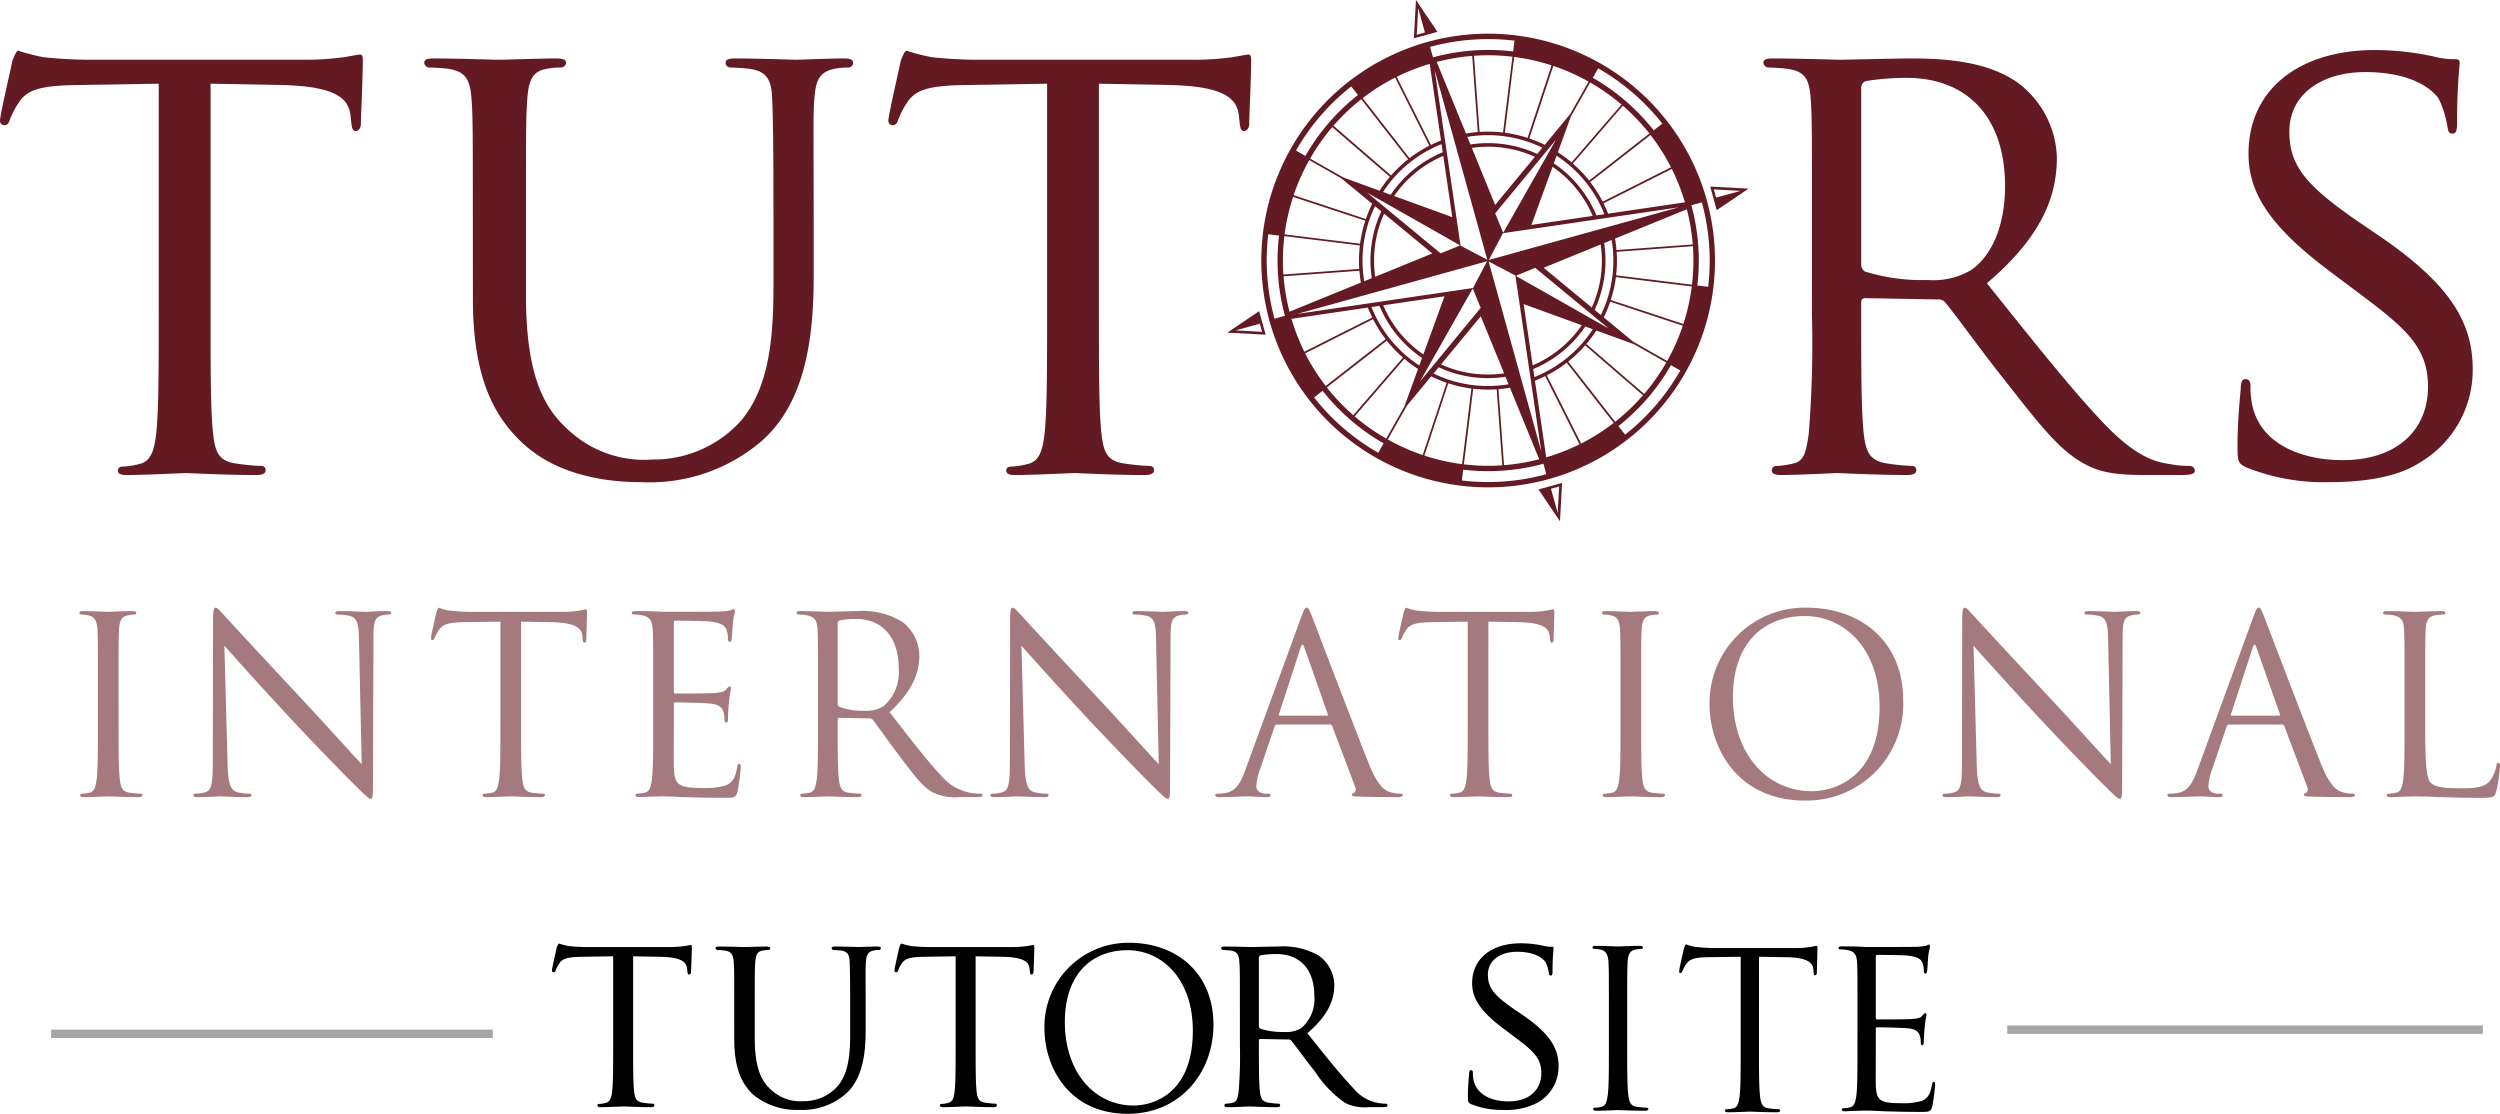
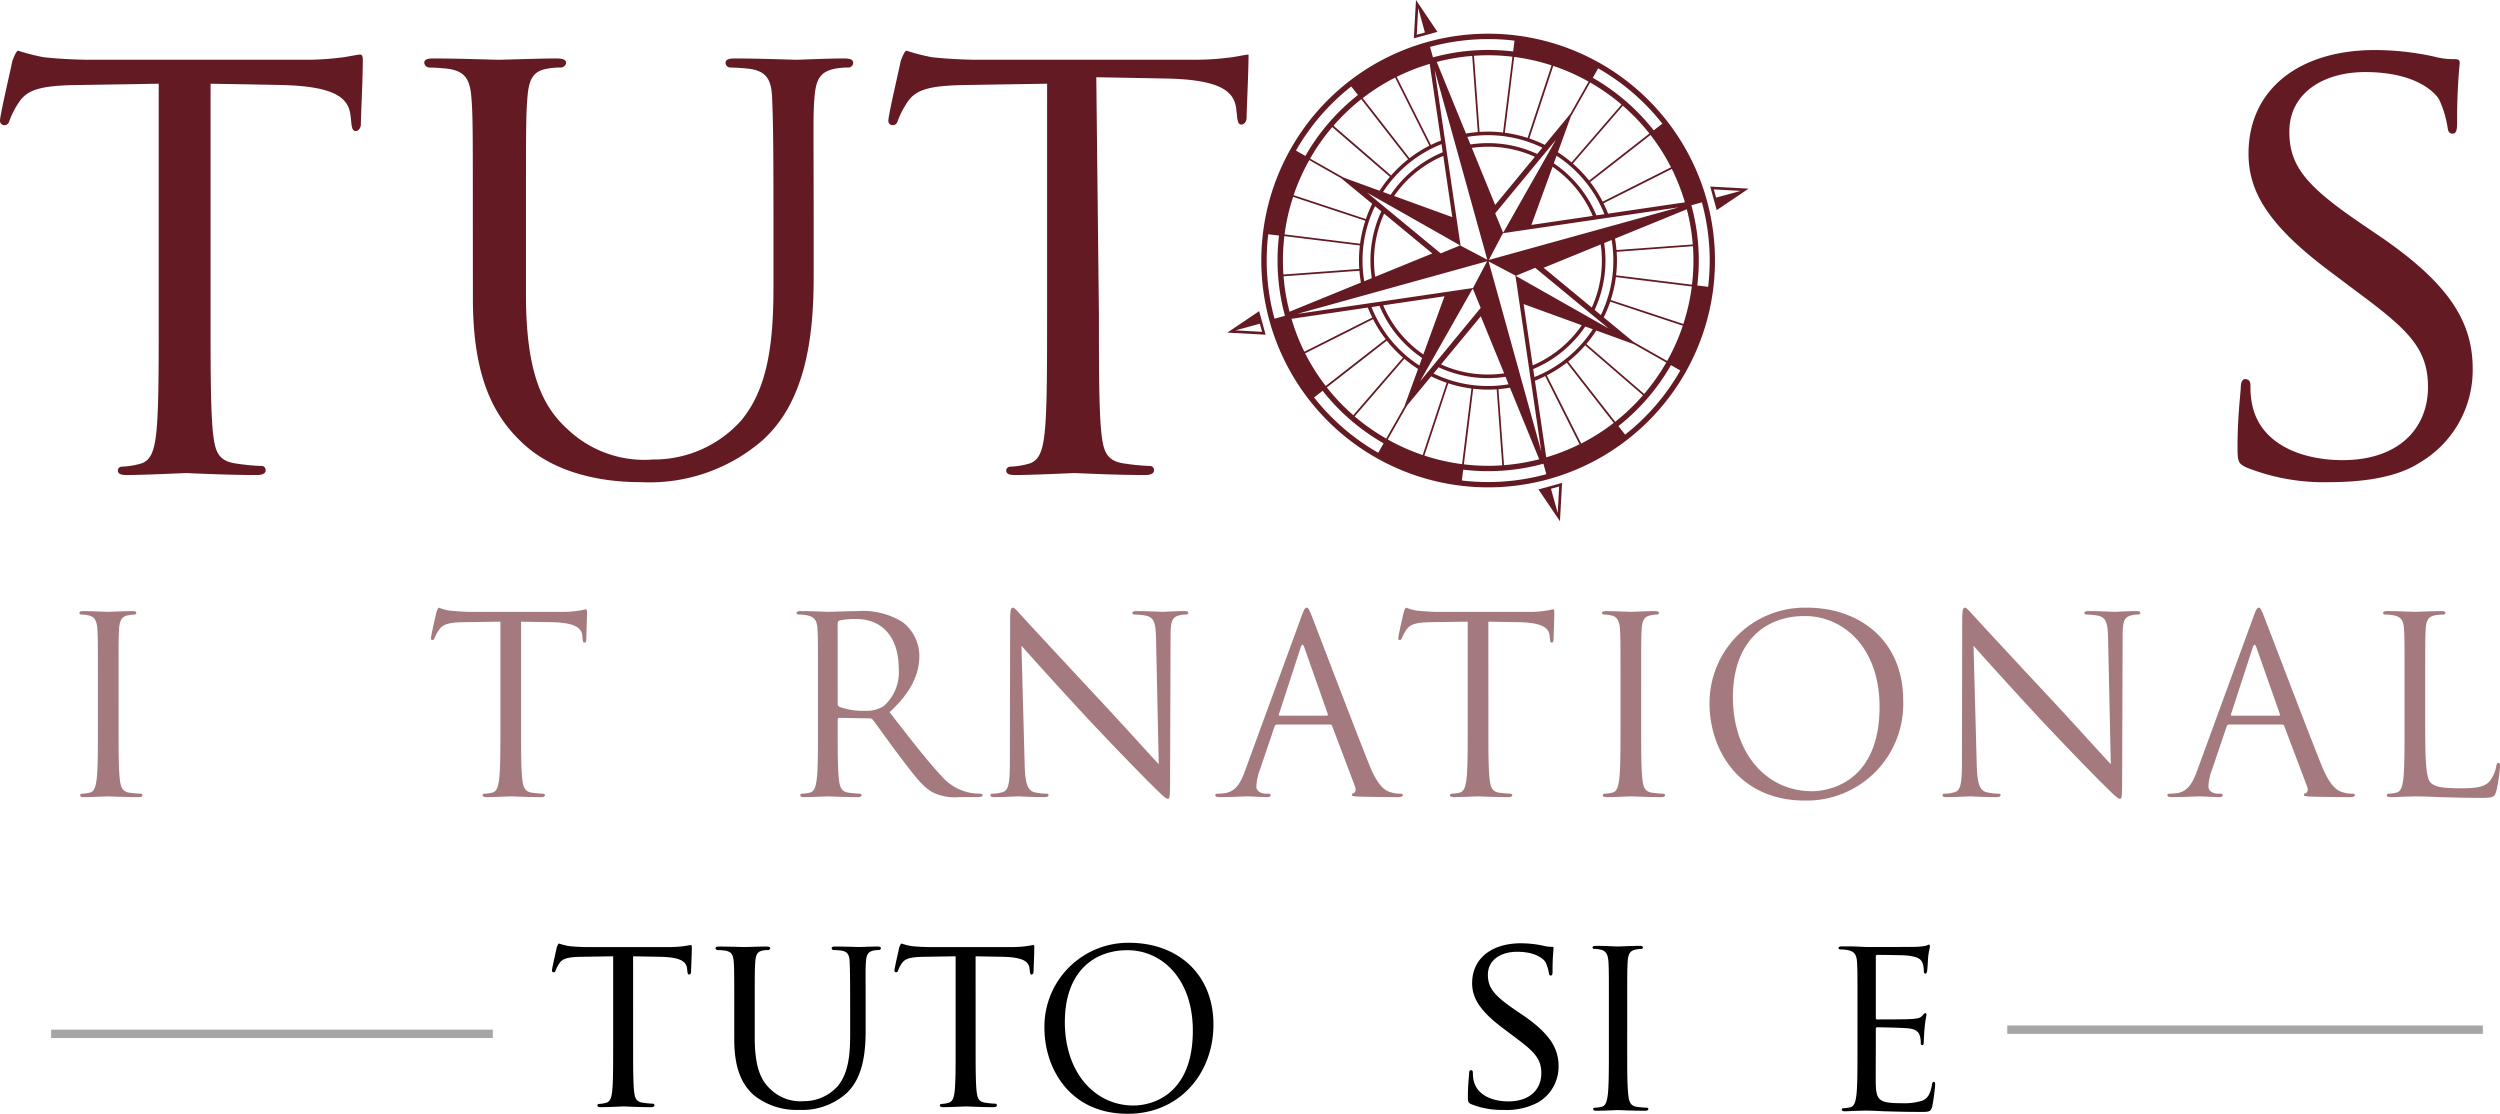
<svg xmlns="http://www.w3.org/2000/svg" viewBox="0 0 207.995 92.666">
  <path d="M857.255,401.011H894" transform="translate(-853 -315)" style="fill:none;stroke:#a6a6a6;stroke-miterlimit:2.793;stroke-width:0.698px" />
  <path d="M995.001,331.65a18.872,18.872,0,1,0-13.162,23.215A18.868,18.868,0,0,0,995.001,331.65ZM967.105,340.547l.667-.098a9.726,9.726,0,0,0,3.541,4.331l-.229.629A10.369,10.369,0,0,1,967.105,340.547Zm2.62,4.207-4.133,4.789a16.974,16.974,0,0,1-2.203-2.31l4.989-3.89A10.784,10.784,0,0,0,969.725,344.754Zm16.759-11.934-.666.098a9.762,9.762,0,0,0-3.546-4.33l.231-.632A10.382,10.382,0,0,1,986.484,332.82Zm-2.625-4.211,4.157-4.815a17.211,17.211,0,0,1,2.212,2.314l-5.016,3.914A10.681,10.681,0,0,0,983.86,328.61Zm1.651,4.354-5.1.751,1.76-4.837A9.454,9.454,0,0,1,985.511,332.964Zm-7.424,1.361-.042.007-.647-1.581,5.047-6.113Zm-.693-2.272-1.939-4.748a9.43,9.43,0,0,1,5.244.742Zm3.5-4.243a9.725,9.725,0,0,0-5.556-.79l-.258-.629a10.357,10.357,0,0,1,6.243.899Zm-4.796-1.836-.466-6.333a16.968,16.968,0,0,1,3.2.079l-.781,6.306A10.547,10.547,0,0,0,976.098,325.974Zm-.148.013c-.327.027-.654.067-.983.124l-2.433-5.958a17.046,17.046,0,0,1,2.952-.498Zm.791,10.622-2.226-1.172-2.154-14.62Zm-2.912-3.542-4.839-1.759a9.435,9.435,0,0,1,4.089-3.336Zm-.796-5.401a9.731,9.731,0,0,0-4.332,3.539l-.635-.231a10.373,10.373,0,0,1,4.867-3.98Zm-5.253,3.203-2.968-1.08-2.812-1.592a17.131,17.131,0,0,1,1.842-2.622l4.795,4.138A10.403,10.403,0,0,0,967.779,330.869Zm6.657,4.523.007.043-1.582.645-6.117-5.049Zm-2.272.696-4.75,1.939a9.472,9.472,0,0,1,.742-5.248Zm-4.243-3.504a9.726,9.726,0,0,0-.791,5.559l-.628.255a10.378,10.378,0,0,1,.898-6.244Zm8.801,4.153-1.171,2.226-14.627,2.154Zm1.418,9.326a9.455,9.455,0,0,1-5.25-.743l3.308-4.005Zm-4.96-6.412-1.761,4.839a9.44,9.44,0,0,1-3.339-4.087Zm2.323-.607.043-.006.643,1.577-5.047,6.122Zm-2.811,6.514a9.73,9.73,0,0,0,5.563.791l.255.623a10.351,10.351,0,0,1-6.245-.896Zm4.829,1.834.464,6.323a17.011,17.011,0,0,1-3.194-.082l.776-6.29A10.671,10.671,0,0,0,977.521,347.392Zm.146-.014c.318-.027.639-.065.958-.122l2.433,5.955a17.083,17.083,0,0,1-2.926.49Zm-.818-10.625,2.229,1.172,2.154,14.639Zm2.915,3.547,4.836,1.76a9.489,9.489,0,0,1-4.084,3.338Zm.797,5.406a9.748,9.748,0,0,0,4.329-3.541l.631.229a10.384,10.384,0,0,1-4.862,3.978Zm5.249-3.207,3.13,1.139,2.69,1.524a17.196,17.196,0,0,1-1.839,2.613l-4.81-4.153A10.7,10.7,0,0,0,985.81,342.499Zm-6.647-4.518-.007-.053,1.572-.643,6.103,5.042Zm2.264-.701,4.748-1.94a9.433,9.433,0,0,1-.741,5.248Zm4.243,3.504a9.751,9.751,0,0,0,.792-5.56l.623-.255a10.377,10.377,0,0,1-.895,6.245Zm-8.802-4.156,1.171-2.225,14.627-2.151Zm16.473-4.215a16.974,16.974,0,0,1,.493,2.927l-6.346.465c-.027-.317-.065-.635-.122-.952Zm-.16-.578-6.392.942c-.113-.296-.243-.582-.382-.861l5.685-2.861A17.279,17.279,0,0,1,993.181,331.834Zm-6.84-.055a10.558,10.558,0,0,0-1.04-1.637l5.017-3.913a16.836,16.836,0,0,1,1.707,2.69Zm-.377-11.093a18.465,18.465,0,0,1,5.338,4.6l-.715.559a17.546,17.546,0,0,0-5.069-4.372Zm1.943,3.012-4.157,4.815a10.644,10.644,0,0,0-1.139-.846l1.072-2.958,1.614-2.847A17.211,17.211,0,0,1,987.907,323.698Zm-2.739-1.91-1.524,2.691L981.52,327.052a10.907,10.907,0,0,0-1.285-.533l1.995-6.036A17.291,17.291,0,0,1,985.167,321.788Zm-5.077,4.685a10.788,10.788,0,0,0-1.891-.43l.776-6.306a16.934,16.934,0,0,1,3.11.701Zm-1.088-8.092-.112.899a17.456,17.456,0,0,0-6.671.492l-.243-.869A18.356,18.356,0,0,1,979.003,318.382Zm-7.055,1.935.941,6.373c-.286.112-.567.236-.837.37l-2.851-5.665A17.107,17.107,0,0,1,971.948,320.317Zm-2.878,1.139,2.85,5.665a10.643,10.643,0,0,0-1.65,1.042l-3.895-4.998A17.028,17.028,0,0,1,969.069,321.457Zm1.082,6.797a10.794,10.794,0,0,0-1.415,1.346l-4.794-4.138a17.075,17.075,0,0,1,2.312-2.206Zm-9.328-.726a18.419,18.419,0,0,1,4.597-5.334l.557.712a17.513,17.513,0,0,0-4.372,5.07m-0.0 0-.782-.449m1.104.797,2.662,1.511,2.573,2.123a10.545,10.545,0,0,0-.526,1.269l-6.01-1.987A17.274,17.274,0,0,1,961.928,328.323Zm-1.344,3.056,6.007,1.987a10.891,10.891,0,0,0-.436,1.911l-6.28-.776A16.979,16.979,0,0,1,960.584,331.379Zm-.726,3.266,6.28.778a10.668,10.668,0,0,0-.051,1.954l-6.311.464A17.031,17.031,0,0,1,959.858,334.646Zm-.446-.046a17.504,17.504,0,0,0,.493,6.675l-.867.243a18.384,18.384,0,0,1-.522-7.026v-0l.896.108m.379,3.39,6.309-.463c.026.328.067.656.123.985l-5.938,2.424A17.183,17.183,0,0,1,959.79,337.99Zm.659,3.537,6.353-.936c.109.284.234.562.368.832l-5.652,2.842A17.161,17.161,0,0,1,960.45,341.528Zm6.785.03a10.45,10.45,0,0,0,1.053,1.663l-4.99,3.892a16.94,16.94,0,0,1-1.714-2.712Zm.432,11.114a18.432,18.432,0,0,1-5.338-4.601l.711-.555a17.532,17.532,0,0,0,5.071,4.371Zm-1.962-3.027,4.135-4.79a10.828,10.828,0,0,0,1.139.844l-1.141,3.133-1.509,2.659A17.172,17.172,0,0,1,965.705,349.645Zm2.756,1.919,1.599-2.818,2.009-2.432a10.965,10.965,0,0,0,1.287.534l-1.99,6.013A16.973,16.973,0,0,1,968.461,351.564Zm5.034-4.671a10.549,10.549,0,0,0,1.924.435l-.776,6.29a17.008,17.008,0,0,1-3.137-.712Zm1.13,8.083.111-.897a17.474,17.474,0,0,0,6.674-.494l.24.871A18.346,18.346,0,0,1,974.625,354.976Zm7.019-1.926-.941-6.373c.292-.115.576-.242.857-.38l2.851,5.671A17.153,17.153,0,0,1,981.644,353.05Zm2.904-1.146-2.853-5.673a10.66,10.66,0,0,0,1.656-1.053l3.907,5.009A16.748,16.748,0,0,1,984.548,351.904Zm-1.077-6.817a10.731,10.731,0,0,0,1.412-1.351l4.811,4.151a17.118,17.118,0,0,1-2.315,2.209Zm4.735,6.075-.555-.709a17.537,17.537,0,0,0,4.368-5.07l.779.444-0.0 0A18.334,18.334,0,0,1,988.206,351.162Zm3.497-6.128-2.828-1.605-2.447-2.019a10.892,10.892,0,0,0,.54-1.307l6.039,1.997A17.147,17.147,0,0,1,991.702,345.034Zm1.349-3.075-6.041-1.997a10.587,10.587,0,0,0,.43-1.905l6.314.78A17.294,17.294,0,0,1,993.051,341.959Zm.718-3.269-6.314-.781a10.686,10.686,0,0,0,.048-1.955l6.346-.469A16.929,16.929,0,0,1,993.768,338.69Zm.427.211.9.111c.008-.049.012-.099.018-.148l-.901-.11c-.005.039-.001 0-.001 0a17.468,17.468,0,0,0-.494-6.673l.874-.241a18.393,18.393,0,0,1,.522,7.023c-.006.049-.011.099-.018.148" transform="translate(-853 -315)" style="fill:#631a23" />
  <path d="M972.59,317.65,970.806,315l-.176,3.186.152-.039Zm-1.6-1.973.005.005.554,2.022-.675.187Z" transform="translate(-853 -315)" style="fill:#631a23" />
  <path d="M957.759,340.885l-2.647,1.788,3.185.173-.04-.152Zm-1.97,1.6,2.028-.555.188.677Z" transform="translate(-853 -315)" style="fill:#631a23" />
  <path d="M982.806,355.22l-1.808.499,1.787,2.648.176-3.188Zm-.207,2.462-.561-2.018.68-.189Z" transform="translate(-853 -315)" style="fill:#631a23" />
  <path d="M995.291,330.522l.037.15.5,1.81,2.65-1.787Zm.484.917-.189-.681,2.215.123-.005.005Z" transform="translate(-853 -315)" style="fill:#631a23" />
  <path d="M870.518,341.209c0,4.42,0,8.031.215,9.918.164,1.347.379,2.209,1.834,2.425a18.242,18.242,0,0,0,2.155.216.336.336,0,0,1,.377.377c0,.215-.215.377-.754.377-2.587,0-5.606-.162-5.876-.162-.215,0-3.502.162-4.906.162-.538,0-.754-.109-.754-.377,0-.162.109-.324.379-.324a6.249,6.249,0,0,0,1.4-.216c.971-.215,1.24-1.131,1.401-2.479.217-1.887.217-5.498.217-9.918V321.965l-6.847.109c-2.965.054-4.095.377-4.797,1.455a7.363,7.363,0,0,0-.754,1.455c-.108.377-.27.431-.485.431A.358.358,0,0,1,853,325.038c0-.486.969-4.582,1.024-4.96.109-.27.325-.862.486-.862a16.463,16.463,0,0,0,2.102.54c1.346.162,3.18.215,3.717.215H878.226a23.667,23.667,0,0,0,3.396-.215c.7-.109,1.13-.216,1.349-.216.214,0,.214.269.214.539,0,1.401-.161,4.69-.161,5.228,0,.377-.216.594-.432.594-.215,0-.323-.162-.376-.809l-.054-.485c-.162-1.402-1.186-2.426-5.713-2.534l-5.93-.109Z" transform="translate(-853 -315)" style="fill:#631a23" />
  <path d="M892.339,333.123c0-7.115,0-8.408-.108-9.864-.108-1.455-.377-2.317-1.941-2.534a15.6,15.6,0,0,0-1.616-.106.458.458,0,0,1-.377-.379c0-.269.215-.376.754-.376,2.157,0,5.013.108,5.445.108s3.396-.108,4.797-.108c.54,0,.808.108.808.376a.462.462,0,0,1-.43.379,5.617,5.617,0,0,0-1.186.106c-1.239.216-1.509,1.025-1.616,2.534-.109,1.456-.109,2.75-.109,9.864v6.415c0,6.63,1.456,9.379,3.504,11.211a9.236,9.236,0,0,0,7.062,2.48,9.728,9.728,0,0,0,7.33-3.234c2.21-2.641,2.695-6.413,2.695-11.103V333.123c0-7.115-.053-8.408-.106-9.864-.055-1.455-.324-2.317-1.887-2.534a15.645,15.645,0,0,0-1.617-.106.405.405,0,0,1-.376-.379c0-.269.215-.376.754-.376,2.102,0,4.851.108,5.121.108.323,0,2.587-.108,3.99-.108.536,0,.754.108.754.376a.406.406,0,0,1-.377.379,5.596,5.596,0,0,0-1.185.106c-1.294.271-1.564,1.025-1.671,2.534-.109,1.456-.055,2.75-.055,9.864v4.906c0,4.958-.647,10.511-4.42,13.744a14.35,14.35,0,0,1-9.918,3.342c-1.564,0-6.521-.108-9.863-3.235-2.317-2.155-4.151-5.336-4.151-12.019Z" transform="translate(-853 -315)" style="fill:#631a23" />
-   <path d="M944.428,341.209c0,4.42,0,8.031.216,9.918.162,1.347.377,2.209,1.834,2.425a18.212,18.212,0,0,0,2.156.216.337.337,0,0,1,.376.377c0,.215-.216.377-.754.377-2.587,0-5.606-.162-5.877-.162-.215,0-3.502.162-4.905.162-.538,0-.755-.109-.755-.377,0-.162.109-.324.38-.324a6.259,6.259,0,0,0,1.4-.216c.97-.215,1.24-1.131,1.4-2.479.217-1.887.217-5.498.217-9.918V321.965l-6.847.109c-2.965.054-4.095.377-4.796,1.455a7.463,7.463,0,0,0-.755,1.455c-.108.377-.269.431-.485.431a.358.358,0,0,1-.324-.376c0-.486.97-4.582,1.025-4.96.109-.27.324-.862.485-.862a16.525,16.525,0,0,0,2.102.54c1.347.162,3.18.215,3.717.215h17.896a23.64,23.64,0,0,0,3.396-.215c.701-.109,1.131-.216,1.347-.216s.216.269.216.539c0,1.401-.162,4.69-.162,5.228,0,.377-.215.594-.431.594-.215,0-.323-.162-.377-.809l-.053-.485c-.164-1.402-1.186-2.426-5.715-2.534l-5.93-.109Z" transform="translate(-853 -315)" style="fill:#631a23" />
-   <path d="M1003.753,333.122c0-7.115,0-8.408-.106-9.863-.109-1.564-.379-2.317-1.941-2.534a15.263,15.263,0,0,0-1.616-.108.46.46,0,0,1-.38-.377c0-.27.217-.377.755-.377,2.158,0,5.337.108,5.608.108.484,0,4.474-.108,5.928-.108,3.019,0,6.361.27,8.84,1.995a8.035,8.035,0,0,1,3.287,6.252c0,3.396-1.4,6.685-5.821,10.457,3.881,4.851,7.168,9.002,9.918,11.858,2.532,2.587,4.097,3.019,5.282,3.181a8.753,8.753,0,0,0,1.671.161.42.42,0,0,1,.432.377c0,.27-.271.377-1.134.377h-2.965c-2.695,0-3.88-.269-5.066-.916-2.049-1.077-3.774-3.289-6.468-6.737-1.994-2.48-4.096-5.445-5.121-6.685a.722.722,0,0,0-.645-.27l-6.038-.107c-.215,0-.325.107-.325.377v1.077c0,4.42,0,7.978.217,9.864.162,1.349.431,2.209,1.886,2.426a17.423,17.423,0,0,0,2.102.215.337.337,0,0,1,.377.377c0,.216-.215.377-.756.377-2.587,0-5.604-.161-5.82-.161-.055,0-3.234.161-4.69.161-.484,0-.754-.107-.754-.377a.366.366,0,0,1,.376-.377,6.798,6.798,0,0,0,1.455-.215c.916-.217,1.024-1.077,1.24-2.426a93.79,93.79,0,0,0,.269-9.918Zm4.096,3.882a.677.677,0,0,0,.325.592,16.067,16.067,0,0,0,5.23.7,6.15,6.15,0,0,0,3.555-.809c1.619-1.077,2.858-3.502,2.858-7.007,0-5.713-3.127-9.001-8.192-9.001a20.708,20.708,0,0,0-3.396.269.588.588,0,0,0-.38.54Z" transform="translate(-853 -315)" style="fill:#631a23" />
+   <path d="M944.428,341.209c0,4.42,0,8.031.216,9.918.162,1.347.377,2.209,1.834,2.425a18.212,18.212,0,0,0,2.156.216.337.337,0,0,1,.376.377c0,.215-.216.377-.754.377-2.587,0-5.606-.162-5.877-.162-.215,0-3.502.162-4.905.162-.538,0-.755-.109-.755-.377,0-.162.109-.324.38-.324a6.259,6.259,0,0,0,1.4-.216c.97-.215,1.24-1.131,1.4-2.479.217-1.887.217-5.498.217-9.918V321.965l-6.847.109c-2.965.054-4.095.377-4.796,1.455a7.463,7.463,0,0,0-.755,1.455c-.108.377-.269.431-.485.431a.358.358,0,0,1-.324-.376c0-.486.97-4.582,1.025-4.96.109-.27.324-.862.485-.862a16.525,16.525,0,0,0,2.102.54c1.347.162,3.18.215,3.717.215h17.896a23.64,23.64,0,0,0,3.396-.215c.701-.109,1.131-.216,1.347-.216c0,1.401-.162,4.69-.162,5.228,0,.377-.215.594-.431.594-.215,0-.323-.162-.377-.809l-.053-.485c-.164-1.402-1.186-2.426-5.715-2.534l-5.93-.109Z" transform="translate(-853 -315)" style="fill:#631a23" />
  <path d="M1039.858,353.876c-.647-.324-.701-.486-.701-1.725,0-2.265.215-4.097.27-4.852,0-.485.109-.754.377-.754s.431.161.431.539a6.938,6.938,0,0,0,.16,1.671c.756,3.342,4.315,4.527,7.493,4.527,4.69,0,7.116-2.641,7.116-6.091,0-3.287-1.779-4.85-5.985-7.977l-2.154-1.617c-5.121-3.826-6.793-6.63-6.793-9.809,0-5.391,4.258-8.624,10.512-8.624a23.004,23.004,0,0,1,4.905.539,6.138,6.138,0,0,0,1.671.216c.376,0,.485.054.485.323a48.229,48.229,0,0,0-.217,4.852c0,.7-.053,1.024-.376,1.024-.323,0-.376-.216-.431-.594a8.497,8.497,0,0,0-.7-2.264c-.324-.539-1.886-2.264-6.145-2.264-3.451,0-6.306,1.725-6.306,4.96,0,2.91,1.454,4.581,6.143,7.762l1.347.916c5.768,3.934,7.763,7.115,7.763,11.049a8.933,8.933,0,0,1-4.421,7.816c-1.994,1.292-4.958,1.617-7.546,1.617a17.445,17.445,0,0,1-6.9-1.24" transform="translate(-853 -315)" style="fill:#631a23" />
  <path d="M862.866,375.382c0,1.965,0,3.582.102,4.442.062.594.184,1.044.798,1.126a8.838,8.838,0,0,0,.921.082c.123,0,.164.062.164.123,0,.102-.102.164-.328.164-1.126,0-2.415-.062-2.518-.062s-1.392.062-2.006.062c-.225,0-.328-.041-.328-.164,0-.062.041-.123.164-.123a3.138,3.138,0,0,0,.614-.082c.409-.082.512-.532.594-1.126.102-.86.102-2.477.102-4.442v-3.603c0-3.193,0-3.767-.041-4.422-.041-.696-.246-1.044-.696-1.146a2.696,2.696,0,0,0-.635-.082c-.082,0-.164-.041-.164-.122,0-.123.103-.164.328-.164.676,0,1.965.061,2.068.061s1.392-.061,2.006-.061c.225,0,.328.041.328.164,0,.082-.082.122-.164.122a3.043,3.043,0,0,0-.512.062c-.553.102-.717.45-.758,1.167-.041.655-.041,1.228-.041,4.422Z" transform="translate(-853 -315)" style="fill:#a57a7e" />
-   <path d="M871.933,378.534c.041,1.678.246,2.211.798,2.375a4.494,4.494,0,0,0,1.024.122c.103,0,.164.041.164.123,0,.122-.123.164-.368.164-1.167,0-1.985-.062-2.17-.062s-1.044.062-1.965.062c-.205,0-.328-.021-.328-.164,0-.082.061-.123.164-.123a2.942,2.942,0,0,0,.839-.122c.512-.143.614-.737.614-2.6l.021-11.729c0-.799.061-1.024.225-1.024s.512.451.717.655c.307.348,3.357,3.644,6.51,7.021,2.026,2.17,4.258,4.667,4.913,5.343l-.225-10.399c-.021-1.33-.164-1.781-.799-1.945a5.459,5.459,0,0,0-1.003-.103c-.143,0-.164-.061-.164-.143,0-.123.164-.143.409-.143.921,0,1.904.061,2.129.061.225,0,.901-.061,1.74-.061.225,0,.368.02.368.143,0,.082-.082.143-.225.143a1.799,1.799,0,0,0-.491.062c-.676.143-.758.593-.758,1.822l-.041,11.996c0,1.351-.041,1.453-.184,1.453-.164,0-.409-.225-1.494-1.31-.225-.205-3.173-3.214-5.343-5.547-2.375-2.559-4.688-5.138-5.343-5.875Z" transform="translate(-853 -315)" style="fill:#a57a7e" />
  <path d="M896.352,375.382c0,1.965,0,3.582.102,4.442.062.594.184,1.044.799,1.126a8.831,8.831,0,0,0,.921.082c.123,0,.164.062.164.123,0,.102-.102.164-.328.164-1.126,0-2.416-.062-2.518-.062-.102,0-1.392.062-2.006.062-.225,0-.328-.041-.328-.164,0-.062.041-.123.164-.123a3.132,3.132,0,0,0,.614-.082c.409-.082.512-.532.594-1.126.103-.86.103-2.477.103-4.442v-8.659l-3.03.041c-1.269.02-1.761.164-2.088.655a3.604,3.604,0,0,0-.348.635c-.062.164-.123.204-.205.204-.061,0-.103-.061-.103-.184,0-.205.409-1.965.451-2.129.041-.123.122-.389.204-.389a3.81,3.81,0,0,0,.901.246c.594.062,1.372.103,1.617.103h7.677a8.162,8.162,0,0,0,1.453-.103c.307-.041.491-.102.573-.102.103,0,.103.123.103.246,0,.614-.062,2.027-.062,2.252,0,.184-.062.266-.143.266-.102,0-.143-.062-.164-.348l-.02-.225c-.062-.614-.553-1.085-2.518-1.126l-2.579-.041Z" transform="translate(-853 -315)" style="fill:#a57a7e" />
-   <path d="M907.342,371.779c0-3.193,0-3.767-.041-4.422-.041-.696-.205-1.023-.88-1.167a3.826,3.826,0,0,0-.696-.062c-.082,0-.164-.041-.164-.122,0-.123.102-.164.328-.164.471,0,1.023,0,1.474.02l.839.041c.143,0,4.217,0,4.688-.021a5.446,5.446,0,0,0,.88-.102c.102-.02.184-.102.287-.102.061,0,.082.082.082.184,0,.143-.103.389-.164.962-.021.204-.061,1.105-.103,1.351-.02.103-.061.225-.143.225-.123,0-.164-.102-.164-.266a2.2,2.2,0,0,0-.123-.737c-.143-.328-.348-.573-1.454-.696-.348-.041-2.579-.061-2.804-.061-.082,0-.123.061-.123.205v5.65c0,.143.021.205.123.205.266,0,2.784,0,3.255-.041.491-.041.778-.082.962-.287.143-.164.225-.266.307-.266.062,0,.103.041.103.164,0,.123-.103.471-.164,1.146-.041.409-.082,1.167-.082,1.31,0,.164,0,.389-.143.389-.103,0-.143-.082-.143-.184a2.09,2.09,0,0,0-.082-.676c-.082-.287-.266-.634-1.064-.716-.553-.062-2.579-.103-2.927-.103a.129.129,0,0,0-.143.143v1.801c0,.696-.021,3.071,0,3.501.061,1.412.368,1.679,2.375,1.679a5.875,5.875,0,0,0,1.965-.225c.532-.225.778-.635.921-1.474.041-.225.082-.307.184-.307.123,0,.123.164.123.307a19.983,19.983,0,0,1-.266,1.985c-.143.532-.307.532-1.105.532-1.535,0-2.661-.041-3.46-.061-.798-.041-1.289-.062-1.597-.062-.041,0-.389,0-.819.02-.409,0-.88.041-1.187.041-.225,0-.328-.041-.328-.164,0-.062.041-.123.164-.123a3.132,3.132,0,0,0,.614-.082c.409-.082.512-.532.593-1.126.103-.86.103-2.477.103-4.442Z" transform="translate(-853 -315)" style="fill:#a57a7e" />
  <path d="M921.055,371.779c0-3.193,0-3.767-.041-4.422-.041-.696-.205-1.023-.88-1.167a3.83,3.83,0,0,0-.696-.062c-.082,0-.164-.041-.164-.122,0-.123.103-.164.328-.164.921,0,2.211.061,2.313.061.225,0,1.781-.061,2.416-.061a6.302,6.302,0,0,1,3.746.901,3.582,3.582,0,0,1,1.412,2.784c0,1.514-.635,3.03-2.477,4.728,1.678,2.15,3.07,3.971,4.258,5.24a4.232,4.232,0,0,0,2.497,1.474,4.924,4.924,0,0,0,.798.061c.102,0,.184.062.184.123,0,.122-.122.164-.491.164H932.805a4.163,4.163,0,0,1-2.19-.389c-.88-.471-1.597-1.474-2.764-3.009-.86-1.126-1.822-2.497-2.231-3.03a.33.33,0,0,0-.266-.122l-2.518-.041c-.103,0-.143.062-.143.164v.491c0,1.965,0,3.582.102,4.442.062.594.184,1.044.799,1.126a8.838,8.838,0,0,0,.921.082c.123,0,.164.062.164.123,0,.102-.102.164-.328.164-1.126,0-2.415-.062-2.518-.062-.021,0-1.31.062-1.924.062-.225,0-.328-.041-.328-.164,0-.062.041-.123.164-.123a3.138,3.138,0,0,0,.614-.082c.409-.082.512-.532.594-1.126.102-.86.102-2.477.102-4.442Zm1.638,1.781a.267.267,0,0,0,.143.246,5.643,5.643,0,0,0,2.149.328,2.652,2.652,0,0,0,1.535-.389,3.737,3.737,0,0,0,1.249-3.152c0-2.559-1.351-4.094-3.541-4.094a6.195,6.195,0,0,0-1.372.122.248.248,0,0,0-.164.246Z" transform="translate(-853 -315)" style="fill:#a57a7e" />
  <path d="M938.248,378.534c.041,1.678.246,2.211.798,2.375a4.494,4.494,0,0,0,1.024.122c.103,0,.164.041.164.123,0,.122-.123.164-.368.164-1.167,0-1.985-.062-2.17-.062s-1.044.062-1.965.062c-.205,0-.328-.021-.328-.164,0-.082.061-.123.164-.123a2.942,2.942,0,0,0,.839-.122c.512-.143.614-.737.614-2.6l.021-11.729c0-.799.061-1.024.225-1.024s.512.451.717.655c.307.348,3.357,3.644,6.51,7.021,2.026,2.17,4.258,4.667,4.913,5.343l-.225-10.399c-.021-1.33-.164-1.781-.798-1.945a5.459,5.459,0,0,0-1.003-.103c-.143,0-.164-.061-.164-.143,0-.123.164-.143.409-.143.921,0,1.904.061,2.129.061.225,0,.901-.061,1.74-.061.225,0,.368.02.368.143,0,.082-.082.143-.225.143a1.799,1.799,0,0,0-.491.062c-.676.143-.758.593-.758,1.822l-.041,11.996c0,1.351-.041,1.453-.184,1.453-.164,0-.409-.225-1.494-1.31-.225-.205-3.173-3.214-5.343-5.547-2.375-2.559-4.688-5.138-5.343-5.875Z" transform="translate(-853 -315)" style="fill:#a57a7e" />
  <path d="M961.254,366.354c.246-.675.328-.798.45-.798s.205.103.45.737c.307.778,3.521,9.232,4.77,12.344.737,1.822,1.33,2.149,1.76,2.272a2.648,2.648,0,0,0,.819.122c.123,0,.205.021.205.123,0,.122-.184.164-.409.164-.307,0-1.801,0-3.214-.041-.389-.02-.614-.02-.614-.143,0-.082.062-.123.143-.143.122-.041.246-.225.122-.553l-1.904-5.036a.179.179,0,0,0-.184-.123h-4.401a.216.216,0,0,0-.205.164l-1.228,3.623a4.32,4.32,0,0,0-.287,1.372c0,.409.43.593.778.593h.205c.143,0,.205.041.205.123,0,.122-.123.164-.307.164-.491,0-1.372-.062-1.597-.062-.225,0-1.351.062-2.313.062-.266,0-.389-.041-.389-.164,0-.082.082-.123.184-.123.143,0,.43-.02.594-.041.941-.123,1.351-.901,1.72-1.925Zm2.129,8.188c.103,0,.103-.062.082-.143l-1.945-5.527q-.154-.461-.307,0l-1.801,5.527c-.041.103,0,.143.062.143Z" transform="translate(-853 -315)" style="fill:#a57a7e" />
  <path d="M976.831,375.382c0,1.965,0,3.582.103,4.442.061.594.184,1.044.798,1.126a8.843,8.843,0,0,0,.921.082c.123,0,.164.062.164.123,0,.102-.103.164-.328.164-1.126,0-2.416-.062-2.518-.062-.103,0-1.392.062-2.006.062-.225,0-.328-.041-.328-.164,0-.062.041-.123.164-.123a3.138,3.138,0,0,0,.614-.082c.409-.082.512-.532.593-1.126.102-.86.102-2.477.102-4.442v-8.659l-3.03.041c-1.269.02-1.76.164-2.088.655a3.569,3.569,0,0,0-.348.635c-.061.164-.123.204-.205.204-.062,0-.102-.061-.102-.184,0-.205.409-1.965.45-2.129.041-.123.123-.389.205-.389a3.8,3.8,0,0,0,.901.246c.593.062,1.371.103,1.617.103h7.676a8.166,8.166,0,0,0,1.454-.103c.307-.041.491-.102.573-.102.102,0,.102.123.102.246,0,.614-.061,2.027-.061,2.252,0,.184-.061.266-.143.266-.103,0-.143-.062-.164-.348l-.021-.225c-.061-.614-.553-1.085-2.518-1.126l-2.58-.041Z" transform="translate(-853 -315)" style="fill:#a57a7e" />
  <path d="M989.542,375.382c0,1.965,0,3.582.103,4.442.061.594.184,1.044.798,1.126a8.836,8.836,0,0,0,.921.082c.122,0,.164.062.164.123,0,.102-.103.164-.328.164-1.126,0-2.416-.062-2.518-.062s-1.392.062-2.006.062c-.225,0-.328-.041-.328-.164,0-.062.041-.123.164-.123a3.132,3.132,0,0,0,.614-.082c.409-.082.512-.532.593-1.126.103-.86.103-2.477.103-4.442v-3.603c0-3.193,0-3.767-.041-4.422-.041-.696-.246-1.044-.696-1.146a2.694,2.694,0,0,0-.634-.082c-.082,0-.164-.041-.164-.122,0-.123.102-.164.328-.164.675,0,1.965.061,2.067.061s1.392-.061,2.006-.061c.225,0,.328.041.328.164,0,.082-.082.122-.164.122a3.05,3.05,0,0,0-.512.062c-.553.102-.716.45-.757,1.167-.041.655-.041,1.228-.041,4.422Z" transform="translate(-853 -315)" style="fill:#a57a7e" />
  <path d="M1003.296,365.556c4.606,0,8.045,2.907,8.045,7.677a8.034,8.034,0,0,1-8.168,8.372c-5.609,0-7.942-4.36-7.942-8.045A7.925,7.925,0,0,1,1003.296,365.556Zm.43,15.271c1.843,0,5.65-1.064,5.65-7.021,0-4.913-2.988-7.553-6.223-7.553-3.418,0-5.977,2.251-5.977,6.735C997.175,377.756,1000.041,380.827,1003.726,380.827Z" transform="translate(-853 -315)" style="fill:#a57a7e" />
  <path d="M1017.459,378.534c.041,1.678.246,2.211.798,2.375a4.494,4.494,0,0,0,1.024.122c.102,0,.164.041.164.123,0,.122-.123.164-.368.164-1.167,0-1.986-.062-2.17-.062s-1.044.062-1.965.062c-.205,0-.328-.021-.328-.164,0-.082.062-.123.164-.123a2.938,2.938,0,0,0,.839-.122c.512-.143.614-.737.614-2.6l.02-11.729c0-.799.062-1.024.225-1.024s.512.451.716.655c.307.348,3.357,3.644,6.51,7.021,2.027,2.17,4.258,4.667,4.913,5.343l-.225-10.399c-.02-1.33-.164-1.781-.798-1.945a5.462,5.462,0,0,0-1.003-.103c-.143,0-.164-.061-.164-.143,0-.123.164-.143.409-.143.921,0,1.904.061,2.129.061.225,0,.901-.061,1.74-.061.225,0,.368.02.368.143,0,.082-.082.143-.225.143a1.801,1.801,0,0,0-.491.062c-.675.143-.757.593-.757,1.822l-.041,11.996c0,1.351-.041,1.453-.184,1.453-.164,0-.409-.225-1.494-1.31-.225-.205-3.173-3.214-5.343-5.547-2.375-2.559-4.688-5.138-5.343-5.875Z" transform="translate(-853 -315)" style="fill:#a57a7e" />
  <path d="M1040.465,366.354c.246-.675.328-.798.45-.798s.205.103.45.737c.307.778,3.521,9.232,4.769,12.344.737,1.822,1.331,2.149,1.761,2.272a2.644,2.644,0,0,0,.819.122c.122,0,.204.021.204.123,0,.122-.184.164-.409.164-.307,0-1.801,0-3.214-.041-.389-.02-.614-.02-.614-.143,0-.082.061-.123.143-.143.123-.041.246-.225.123-.553l-1.904-5.036a.179.179,0,0,0-.184-.123h-4.401a.216.216,0,0,0-.205.164l-1.228,3.623a4.329,4.329,0,0,0-.287,1.372c0,.409.43.593.778.593h.205c.143,0,.205.041.205.123,0,.122-.123.164-.307.164-.491,0-1.371-.062-1.596-.062-.225,0-1.351.062-2.313.062-.266,0-.389-.041-.389-.164,0-.082.082-.123.184-.123.143,0,.43-.02.593-.041.942-.123,1.351-.901,1.72-1.925Zm2.129,8.188c.102,0,.102-.062.082-.143l-1.945-5.527q-.153-.461-.307,0l-1.801,5.527c-.041.103,0,.143.061.143Z" transform="translate(-853 -315)" style="fill:#a57a7e" />
  <path d="M1054.772,375.423c0,3.009.082,4.319.45,4.688.328.328.86.471,2.456.471,1.085,0,1.986-.021,2.477-.614a2.852,2.852,0,0,0,.532-1.228c.021-.164.062-.266.184-.266.103,0,.123.082.123.307a13.078,13.078,0,0,1-.307,2.047c-.143.471-.204.553-1.289.553-1.474,0-2.538-.041-3.398-.061-.86-.041-1.494-.062-2.088-.062-.082,0-.43.02-.839.02-.409.021-.859.041-1.167.041-.225,0-.328-.041-.328-.164,0-.062.041-.123.164-.123a3.138,3.138,0,0,0,.614-.082c.409-.082.512-.532.594-1.126.102-.86.102-2.477.102-4.442v-3.603c0-3.193,0-3.767-.041-4.422-.041-.696-.205-1.023-.88-1.167a3.83,3.83,0,0,0-.696-.062c-.082,0-.164-.041-.164-.122,0-.123.103-.164.328-.164.921,0,2.211.061,2.313.061s1.597-.061,2.211-.061c.225,0,.328.041.328.164,0,.082-.082.122-.164.122a4.815,4.815,0,0,0-.676.062c-.593.102-.757.45-.798,1.167-.041.655-.041,1.228-.041,4.422Z" transform="translate(-853 -315)" style="fill:#a57a7e" />
  <path d="M1020,400.666h39.568" transform="translate(-853 -315)" style="fill:none;stroke:#a6a6a6;stroke-miterlimit:2.793;stroke-width:0.698px" />
  <path d="M905.675,401.981c0,1.704,0,3.096.083,3.824.063.519.146.852.707.935a7.034,7.034,0,0,0,.831.083.129.129,0,0,1,.146.146c0,.083-.083.146-.291.146-.998,0-2.161-.063-2.265-.063-.083,0-1.35.063-1.891.063-.207,0-.291-.042-.291-.146,0-.063.042-.125.146-.125a2.409,2.409,0,0,0,.54-.083c.374-.083.478-.436.54-.956.084-.728.084-2.12.084-3.824v-7.419l-2.64.042c-1.143.021-1.579.146-1.85.561a2.839,2.839,0,0,0-.291.561c-.041.146-.104.166-.187.166a.138.138,0,0,1-.125-.145c0-.187.374-1.767.395-1.912.042-.104.125-.333.187-.333a6.348,6.348,0,0,0,.811.208c.519.063,1.226.083,1.433.083h6.9a9.123,9.123,0,0,0,1.309-.083c.27-.042.436-.083.52-.083.082,0,.082.104.082.208,0,.54-.062,1.808-.062,2.016,0,.146-.083.229-.167.229-.083,0-.124-.063-.145-.312l-.021-.187c-.063-.541-.457-.935-2.203-.977l-2.286-.042Z" transform="translate(-853 -315)" />
  <path d="M914.088,398.863c0-2.743,0-3.242-.041-3.803-.041-.561-.146-.893-.748-.977a6.017,6.017,0,0,0-.623-.041.177.177,0,0,1-.146-.146c0-.104.083-.145.291-.145.832,0,1.933.041,2.099.041s1.309-.041,1.85-.041c.208,0,.311.041.311.145a.178.178,0,0,1-.166.146,2.166,2.166,0,0,0-.457.041c-.478.083-.582.395-.623.977-.042.561-.042,1.06-.042,3.803v2.473c0,2.556.561,3.616,1.351,4.322a3.561,3.561,0,0,0,2.723.956,3.751,3.751,0,0,0,2.826-1.247c.852-1.018,1.039-2.473,1.039-4.281v-2.224c0-2.743-.02-3.242-.041-3.803-.021-.561-.125-.893-.728-.977a6.034,6.034,0,0,0-.624-.041.156.156,0,0,1-.145-.146c0-.104.083-.145.291-.145.811,0,1.87.041,1.974.041.124,0,.998-.041,1.538-.041.207,0,.291.041.291.145a.157.157,0,0,1-.146.146,2.158,2.158,0,0,0-.457.041c-.499.105-.603.395-.644.977-.042.561-.021,1.06-.021,3.803v1.891c0,1.912-.25,4.052-1.704,5.299a5.532,5.532,0,0,1-3.824,1.289,5.704,5.704,0,0,1-3.803-1.247c-.893-.831-1.6-2.057-1.6-4.634Z" transform="translate(-853 -315)" />
  <path d="M934.17,401.981c0,1.704,0,3.096.083,3.824.063.519.146.852.707.935a7.022,7.022,0,0,0,.831.083.13.13,0,0,1,.145.146c0,.083-.083.146-.291.146-.998,0-2.161-.063-2.266-.063-.083,0-1.35.063-1.891.063-.207,0-.291-.042-.291-.146,0-.063.042-.125.146-.125a2.413,2.413,0,0,0,.54-.083c.374-.083.478-.436.54-.956.084-.728.084-2.12.084-3.824v-7.419l-2.64.042c-1.143.021-1.579.146-1.849.561a2.878,2.878,0,0,0-.291.561c-.041.146-.104.166-.187.166a.138.138,0,0,1-.125-.145c0-.187.374-1.767.395-1.912.042-.104.125-.333.187-.333a6.371,6.371,0,0,0,.811.208c.519.063,1.226.083,1.433.083h6.9a9.113,9.113,0,0,0,1.309-.083c.27-.042.436-.083.519-.083s.083.104.083.208c0,.54-.063,1.808-.063,2.016,0,.146-.083.229-.166.229-.083,0-.124-.063-.146-.312l-.02-.187c-.063-.541-.457-.935-2.203-.977l-2.286-.042Z" transform="translate(-853 -315)" />
-   <path d="M956.156,398.863c0-2.743,0-3.242-.041-3.803-.042-.603-.146-.893-.748-.977a5.883,5.883,0,0,0-.623-.041.178.178,0,0,1-.146-.146c0-.104.084-.146.291-.146.832,0,2.058.041,2.162.041.187,0,1.725-.041,2.286-.041a5.988,5.988,0,0,1,3.408.769,3.098,3.098,0,0,1,1.267,2.41c0,1.309-.54,2.577-2.244,4.032,1.496,1.87,2.764,3.471,3.824,4.572a3.449,3.449,0,0,0,2.681,1.289.162.162,0,0,1,.167.146c0,.104-.105.146-.437.146h-1.143a3.682,3.682,0,0,1-1.953-.353,9.336,9.336,0,0,1-2.494-2.597c-.769-.956-1.579-2.099-1.974-2.577a.278.278,0,0,0-.249-.104l-2.328-.041c-.083,0-.125.041-.125.146v.415c0,1.704,0,3.076.084,3.803.063.52.166.852.727.935a6.716,6.716,0,0,0,.811.083.13.13,0,0,1,.146.146c0,.083-.083.146-.292.146-.998,0-2.16-.062-2.244-.062-.021,0-1.247.062-1.808.062-.187,0-.291-.041-.291-.146a.141.141,0,0,1,.145-.146,2.621,2.621,0,0,0,.561-.083c.353-.084.395-.415.478-.935a36.159,36.159,0,0,0,.104-3.824Zm1.579,1.497a.261.261,0,0,0,.125.228,6.194,6.194,0,0,0,2.016.27,2.371,2.371,0,0,0,1.371-.312,3.15,3.15,0,0,0,1.102-2.702c0-2.203-1.206-3.47-3.158-3.47a7.984,7.984,0,0,0-1.309.104.227.227,0,0,0-.146.208Z" transform="translate(-853 -315)" />
  <path d="M975.395,406.864c-.25-.125-.27-.187-.27-.665,0-.873.083-1.58.104-1.871,0-.187.042-.291.146-.291s.166.062.166.208a2.675,2.675,0,0,0,.062.644c.291,1.289,1.663,1.745,2.889,1.745,1.808,0,2.743-1.018,2.743-2.348,0-1.267-.686-1.87-2.307-3.075l-.83-.624c-1.974-1.475-2.619-2.556-2.619-3.782,0-2.078,1.642-3.325,4.053-3.325a8.869,8.869,0,0,1,1.891.208,2.366,2.366,0,0,0,.644.083c.145,0,.187.021.187.124a18.594,18.594,0,0,0-.084,1.871c0,.27-.02.395-.145.395-.124,0-.145-.083-.166-.229a3.276,3.276,0,0,0-.27-.873c-.125-.208-.727-.873-2.369-.873-1.331,0-2.431.665-2.431,1.912,0,1.122.56,1.766,2.369,2.993l.519.353c2.224,1.517,2.993,2.743,2.993,4.26a3.444,3.444,0,0,1-1.704,3.013,5.609,5.609,0,0,1-2.909.624,6.726,6.726,0,0,1-2.66-.478" transform="translate(-853 -315)" />
  <path d="M1007.539,399c0-2.831,0-3.339-.036-3.92-.036-.617-.181-.907-.78-1.034a3.392,3.392,0,0,0-.617-.055c-.073,0-.145-.036-.145-.109,0-.109.091-.145.29-.145.417,0,.907,0,1.307.018l.744.036c.127,0,3.738,0,4.156-.018a4.829,4.829,0,0,0,.78-.091c.091-.018.163-.091.254-.091.054,0,.073.073.073.163,0,.127-.091.345-.145.853-.018.181-.054.98-.091,1.197-.018.091-.054.2-.127.2-.109,0-.145-.091-.145-.236a1.95,1.95,0,0,0-.109-.653c-.127-.29-.308-.508-1.289-.617-.308-.036-2.286-.054-2.486-.054-.073,0-.109.054-.109.181v5.009c0,.127.018.181.109.181.236,0,2.468,0,2.886-.036.436-.036.689-.073.853-.254.127-.145.199-.236.272-.236.055,0,.091.037.091.145,0,.109-.091.418-.145,1.016-.036.363-.073,1.035-.073,1.161,0,.145,0,.345-.127.345-.091,0-.127-.073-.127-.163a1.853,1.853,0,0,0-.073-.599c-.073-.254-.236-.562-.944-.635-.49-.055-2.287-.091-2.595-.091a.115.115,0,0,0-.127.127v1.597c0,.617-.018,2.722,0,3.103.054,1.252.327,1.488,2.105,1.488a5.208,5.208,0,0,0,1.742-.199c.472-.2.69-.563.817-1.307.036-.2.073-.272.163-.272.109,0,.109.145.109.272a17.718,17.718,0,0,1-.236,1.76c-.127.472-.272.472-.98.472-1.361,0-2.359-.036-3.067-.054-.708-.037-1.143-.055-1.416-.055-.036,0-.345,0-.726.018-.363,0-.78.037-1.053.037-.199,0-.29-.037-.29-.145,0-.055.036-.109.145-.109a2.777,2.777,0,0,0,.544-.073c.363-.073.454-.472.526-.998.091-.762.091-2.196.091-3.938Z" transform="translate(-853 -315)" />
  <path d="M988.379,402.149c0,1.742,0,3.176.091,3.938.054.526.163.925.708.998a7.835,7.835,0,0,0,.817.073c.109,0,.145.055.145.109,0,.091-.091.145-.29.145-.998,0-2.142-.055-2.232-.055s-1.234.055-1.778.055c-.199,0-.29-.037-.29-.145,0-.055.036-.109.145-.109a2.777,2.777,0,0,0,.544-.073c.363-.073.454-.472.526-.998.091-.762.091-2.196.091-3.938v-3.194c0-2.831,0-3.339-.036-3.92-.036-.617-.218-.925-.617-1.016a2.388,2.388,0,0,0-.562-.073c-.073,0-.145-.036-.145-.109,0-.109.091-.145.29-.145.599,0,1.742.054,1.833.054s1.234-.054,1.778-.054c.199,0,.29.036.29.145,0,.073-.073.109-.145.109a2.705,2.705,0,0,0-.454.055c-.49.091-.635.399-.671,1.034-.036.581-.036,1.089-.036,3.92Z" transform="translate(-853 -315)" />
-   <path d="M999.344,402.276c0,1.742,0,3.176.091,3.938.054.526.163.925.708.998a7.839,7.839,0,0,0,.817.073c.109,0,.145.055.145.109,0,.091-.091.145-.29.145-.998,0-2.141-.055-2.232-.055-.091,0-1.234.055-1.779.055-.199,0-.29-.037-.29-.145,0-.055.037-.109.145-.109a2.782,2.782,0,0,0,.545-.073c.363-.073.454-.472.526-.998.091-.762.091-2.196.091-3.938v-7.676l-2.686.036c-1.125.018-1.56.145-1.851.581a3.164,3.164,0,0,0-.309.563c-.054.145-.109.181-.181.181-.055,0-.091-.054-.091-.163,0-.181.363-1.742.399-1.887.037-.109.109-.345.182-.345a3.368,3.368,0,0,0,.798.218c.526.055,1.216.091,1.434.091h6.805a7.239,7.239,0,0,0,1.289-.091c.272-.036.436-.091.508-.091.091,0,.091.109.091.218,0,.544-.054,1.797-.054,1.996,0,.163-.054.236-.127.236-.091,0-.127-.055-.145-.309l-.018-.199c-.054-.545-.49-.962-2.232-.998l-2.287-.036Z" transform="translate(-853 -315)" />
  <path d="M946.935,393.438c4.02,0,7.021,2.577,7.021,6.806,0,4.065-2.823,7.422-7.129,7.422-4.895,0-6.932-3.865-6.932-7.132A6.977,6.977,0,0,1,946.935,393.438Zm.375,13.538c1.608,0,4.931-.944,4.931-6.225,0-4.355-2.608-6.696-5.431-6.696-2.984,0-5.217,1.996-5.217,5.97C941.592,404.254,944.094,406.977,947.31,406.977Z" transform="translate(-853 -315)" />
</svg>